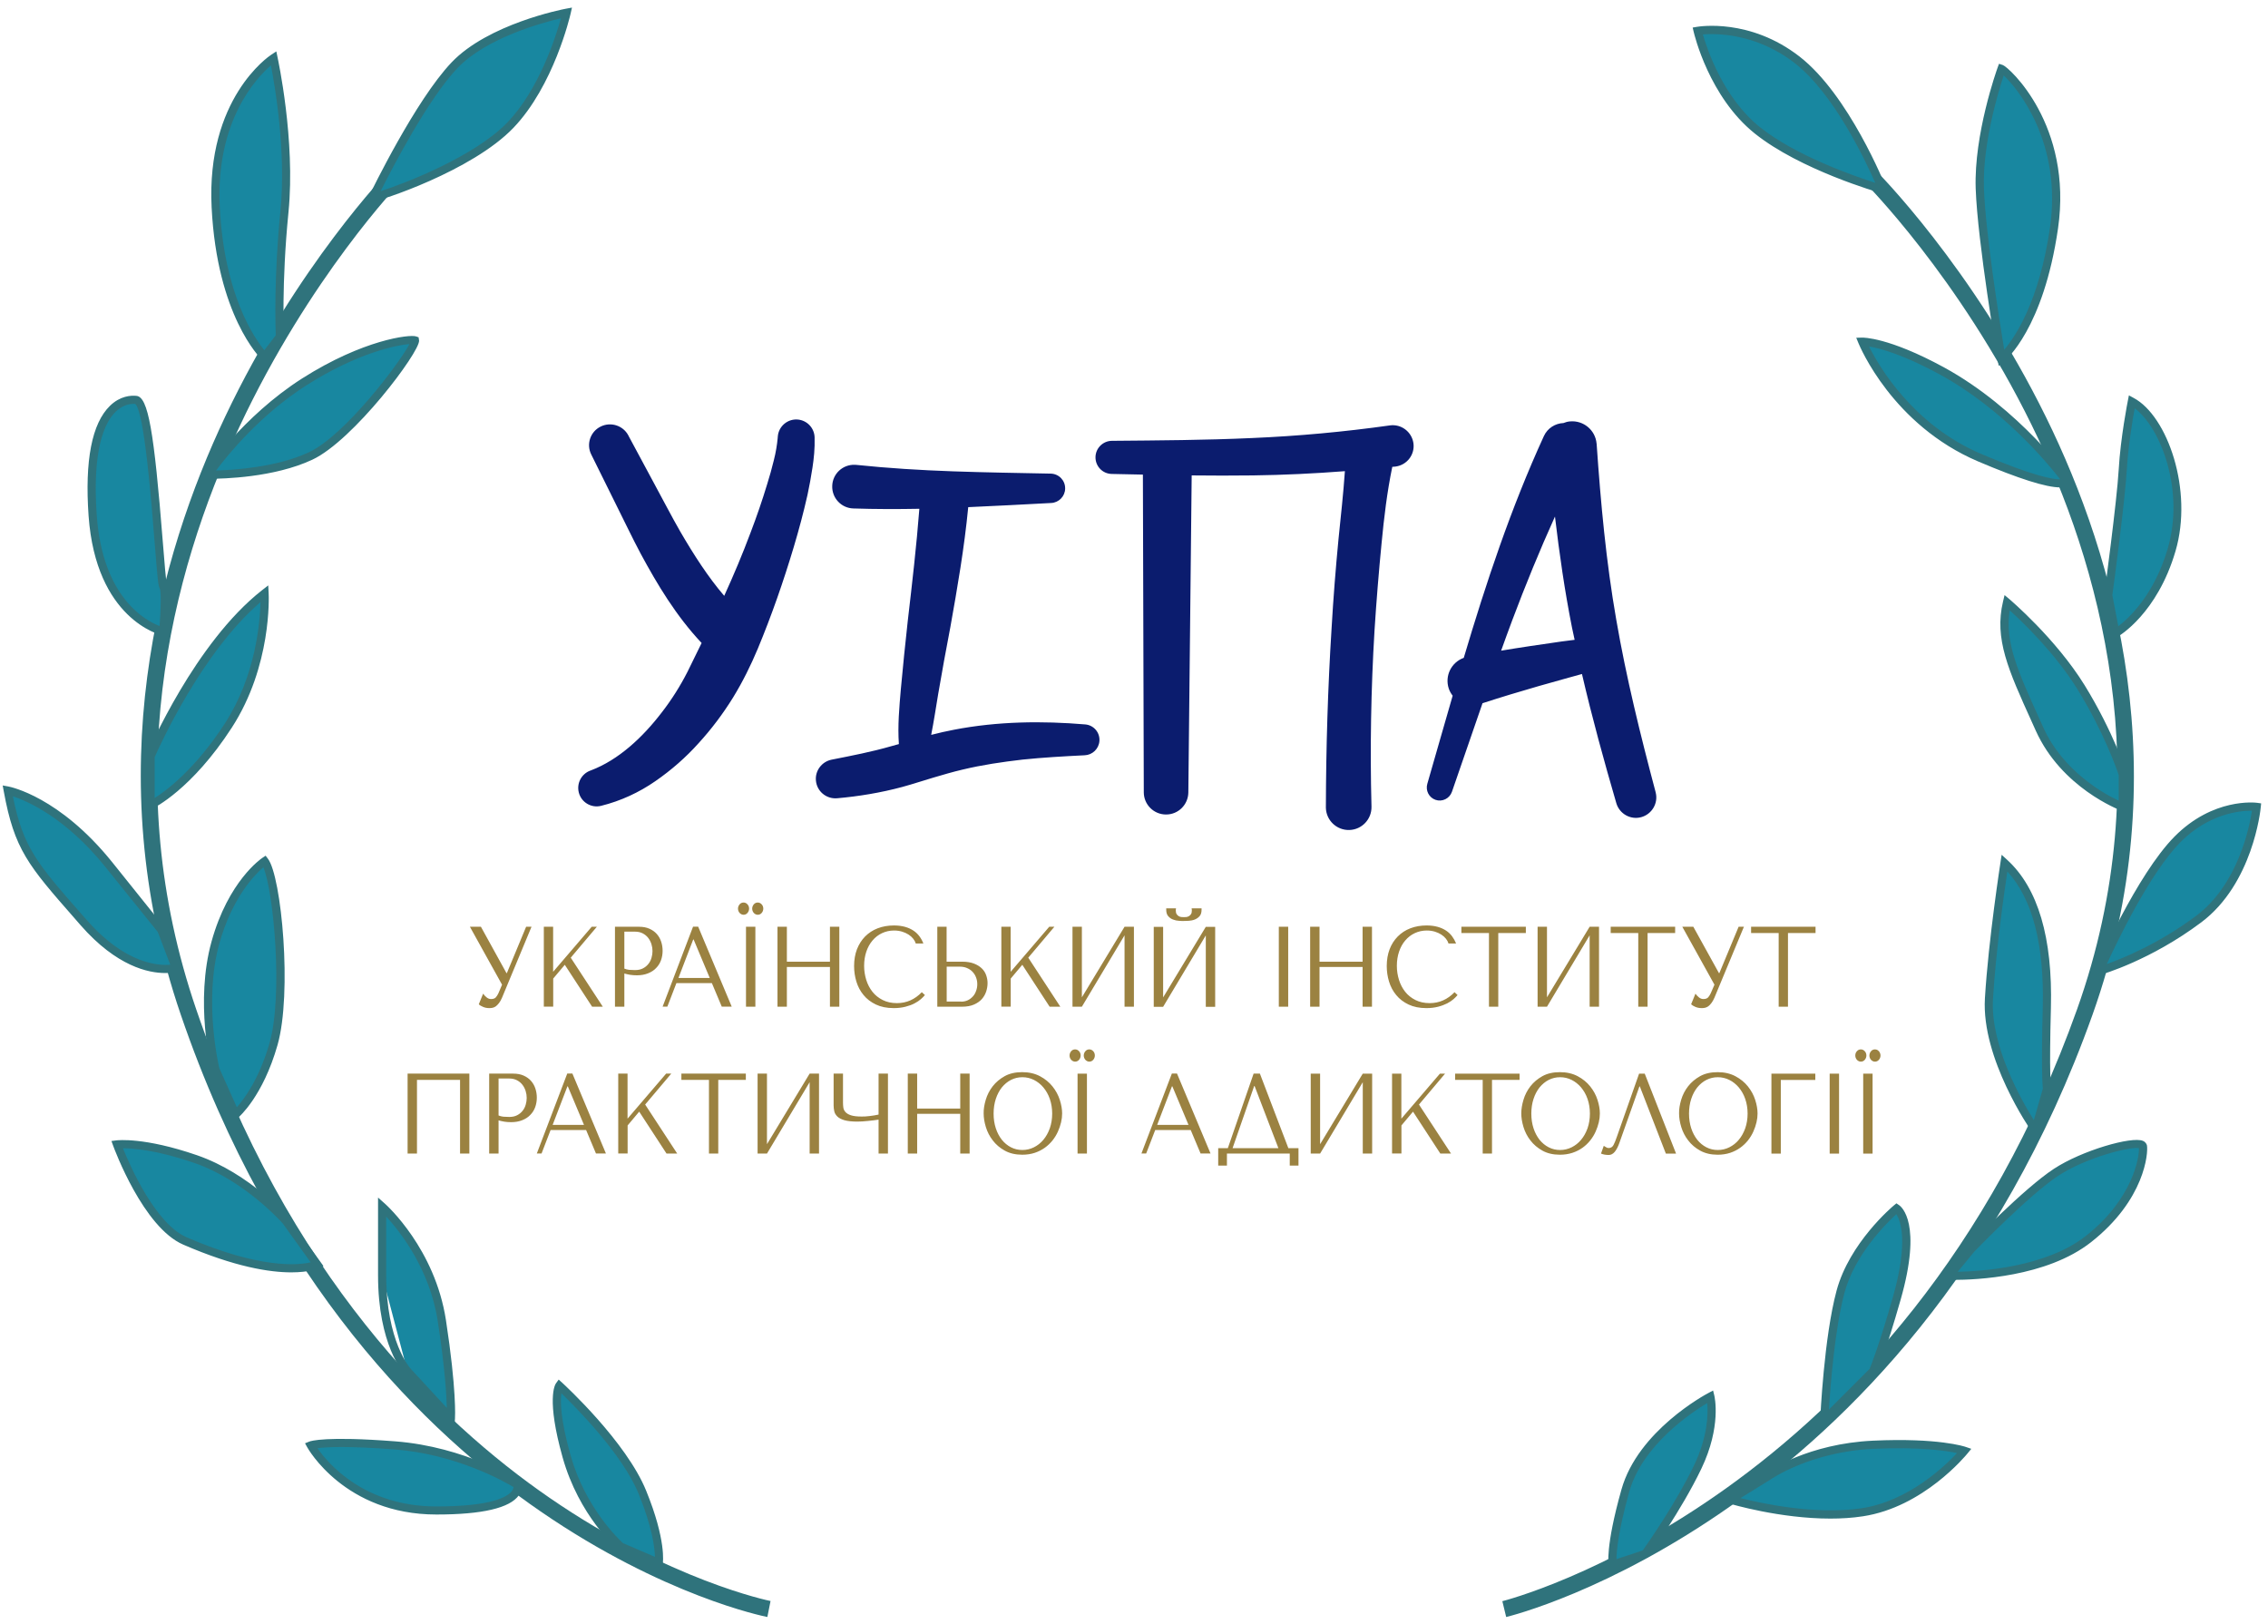
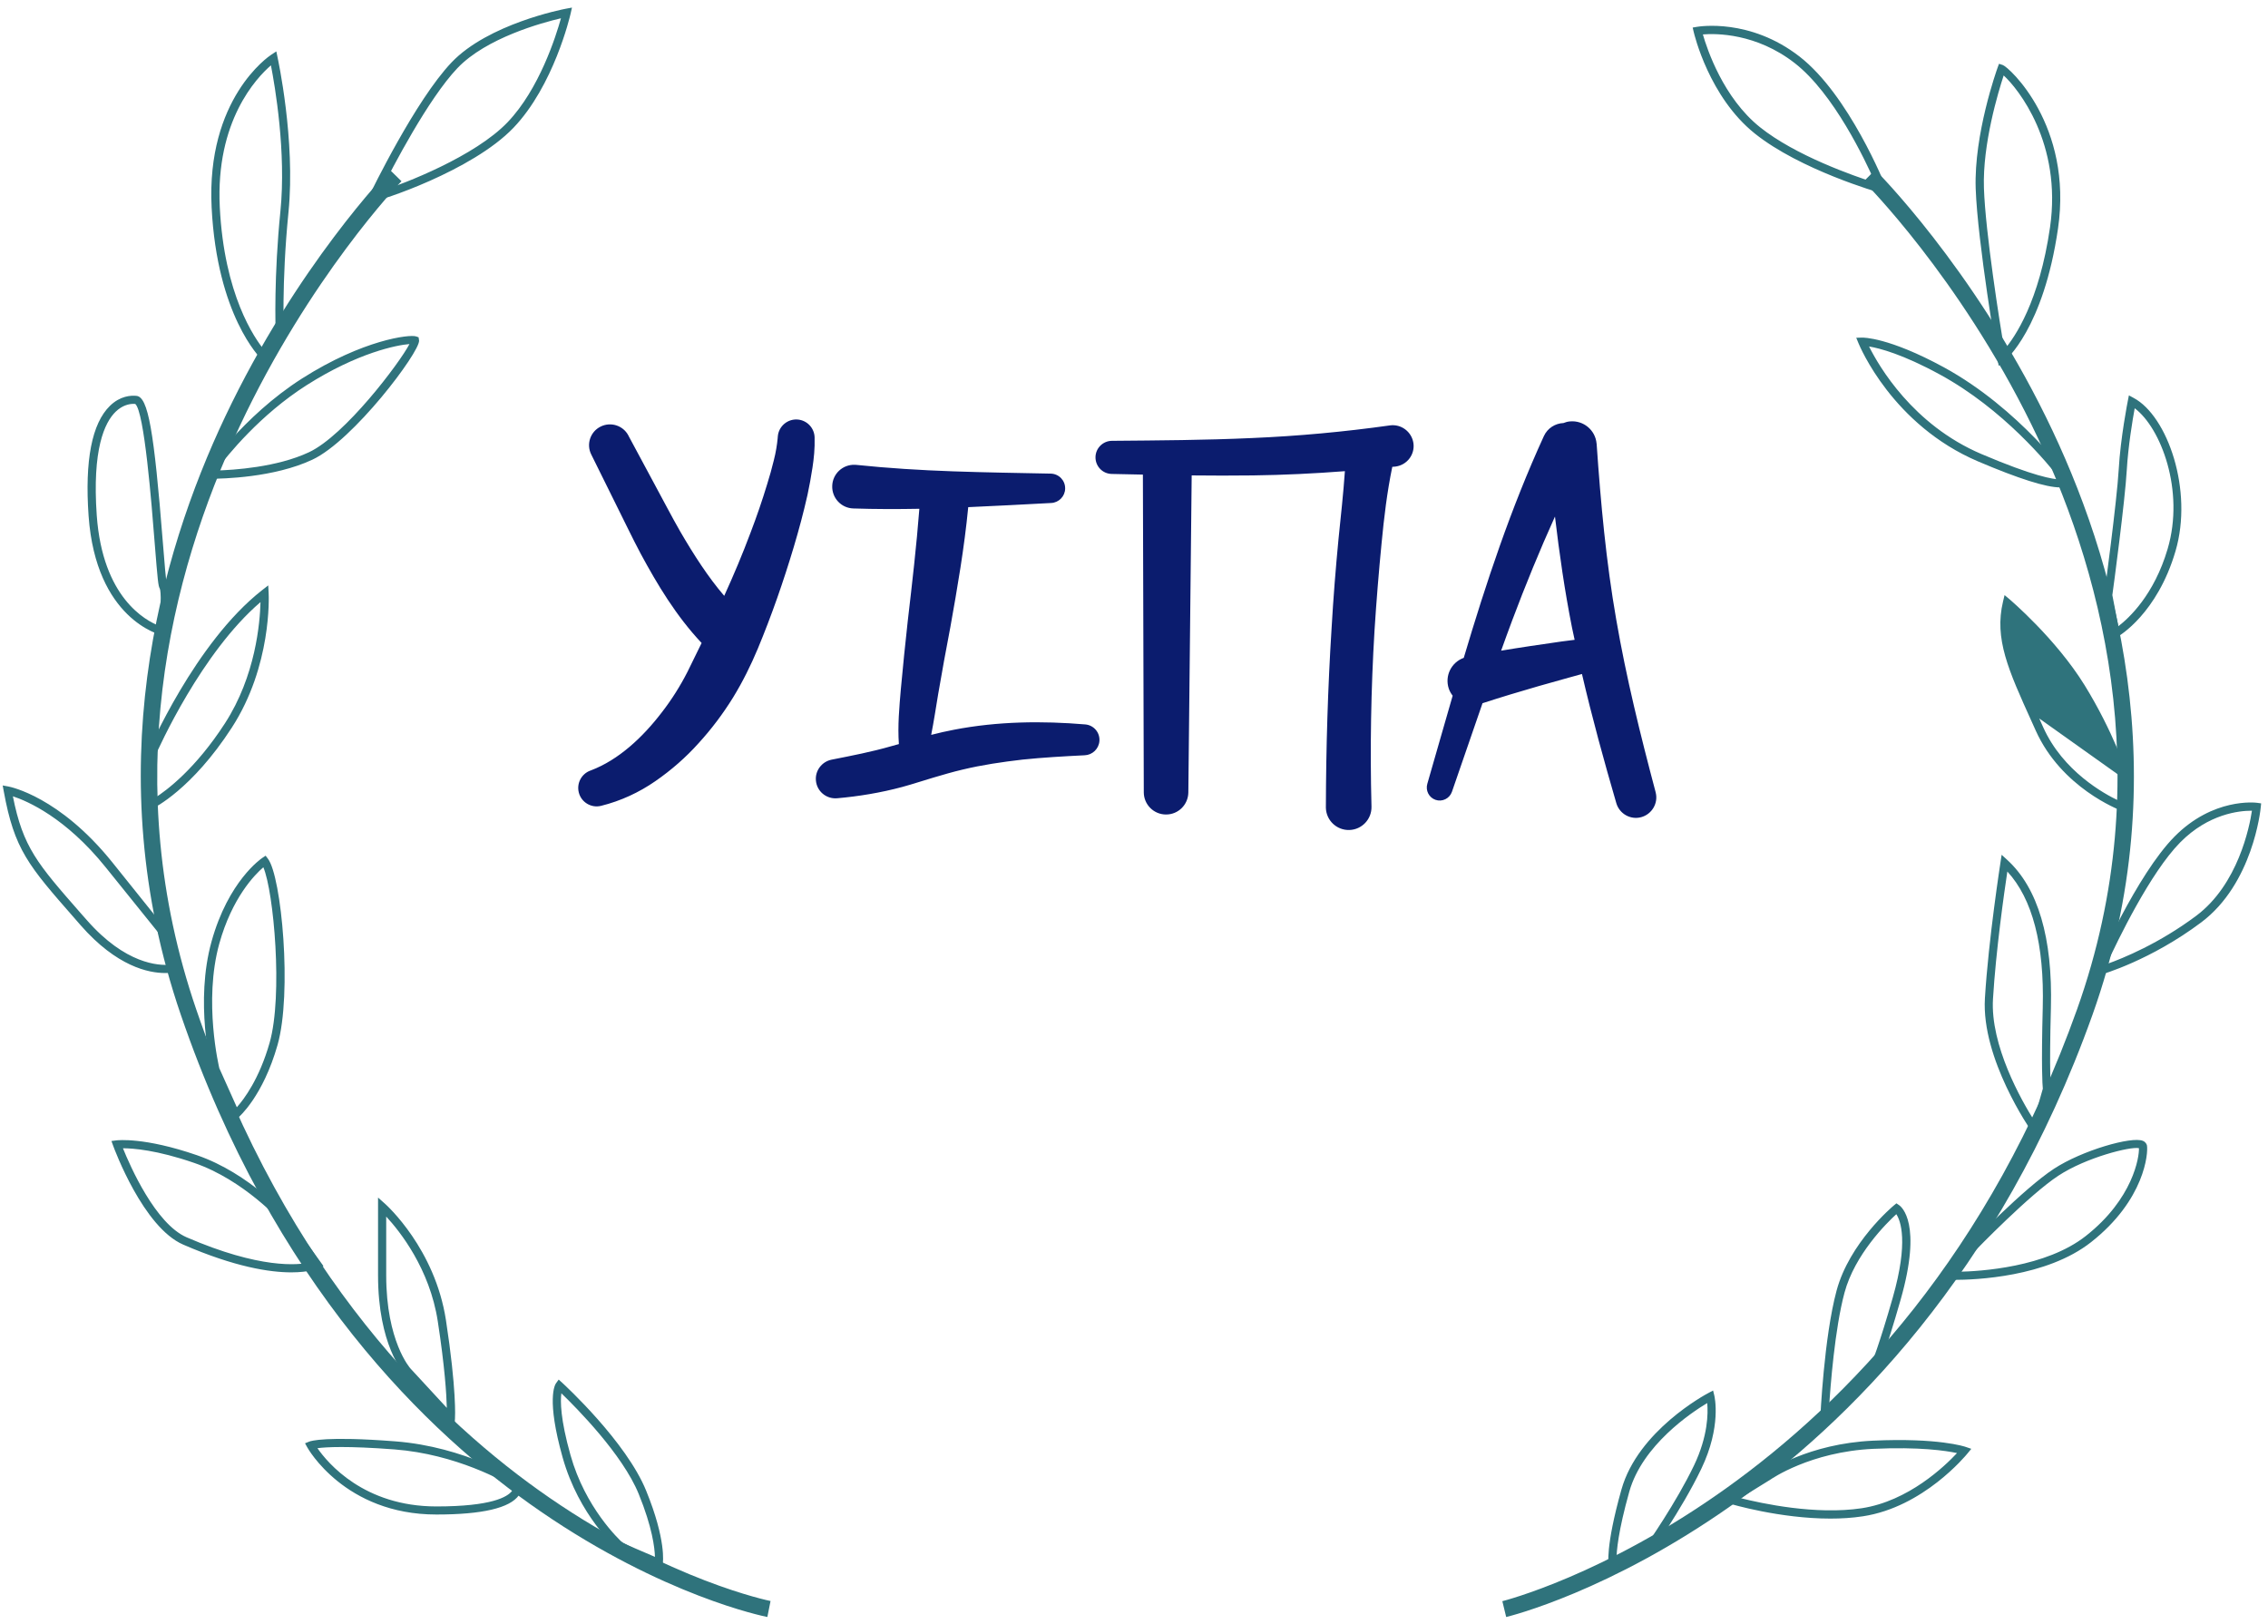
<svg xmlns="http://www.w3.org/2000/svg" enable-background="new 0 0 278 199" height="199" viewBox="0 0 278 199" width="278">
-   <path d="m62.08 119.27h.05l2.36-5.68h.66l-3.62 8.71c-.12.27-.24.49-.37.65s-.25.29-.38.39c-.13.09-.26.15-.4.18s-.27.04-.4.04c-.29 0-.54-.05-.77-.15s-.41-.2-.52-.32l.53-1.3c.11.16.25.31.42.45s.35.21.55.21c.27 0 .46-.07.59-.21.12-.14.22-.3.31-.49l.45-1.06-3.94-7.1h1.35zm4.57-5.68h1.15v5.52l4.73-5.52h.63l-3.2 3.79 3.93 6.01h-1.31l-3.35-5.14-1.42 1.69v3.44h-1.15v-9.79zm9.88 9.8h-1.15v-9.8h2.95c.49 0 .91.08 1.27.24s.66.37.9.64.42.58.54.94.18.74.18 1.13c0 .41-.07.8-.2 1.16s-.33.68-.6.95c-.26.28-.59.49-.99.65s-.85.24-1.36.24c-.3 0-.58-.02-.83-.06s-.49-.1-.71-.16zm0-4.67c.18.08.37.12.59.15.22.02.46.03.72.03.38 0 .7-.07.97-.21s.49-.32.67-.55c.18-.22.3-.47.38-.75.08-.27.12-.55.12-.82 0-.28-.04-.56-.13-.85-.09-.28-.22-.54-.4-.77s-.4-.41-.67-.55-.58-.21-.93-.21h-1.32zm6.38 1.78-1.11 2.88h-.58l3.73-9.8h.63l4.11 9.8h-1.22l-1.21-2.88zm2.11-5.35h-.05l-1.81 4.72h3.84zm5.64-4.31c.13-.15.29-.22.48-.22s.34.07.48.22.2.33.2.53-.07.38-.2.53-.29.22-.48.22c-.18 0-.34-.08-.48-.22-.13-.15-.2-.33-.2-.53s.07-.38.2-.53zm1.93 2.75v9.8h-1.15v-9.8zm-.19-2.75c.13-.15.29-.22.48-.22.18 0 .34.07.48.22s.2.33.2.53-.07.38-.2.53-.29.22-.48.22-.34-.08-.48-.22c-.13-.15-.2-.33-.2-.53s.07-.38.2-.53zm4.05 12.55h-1.15v-9.8h1.15v4.28h5.28v-4.28h1.15v9.8h-1.15v-4.87h-5.28zm16.92-1.43c-.11.14-.27.3-.48.49s-.47.36-.79.53-.68.3-1.11.41-.91.17-1.44.17c-.85 0-1.58-.15-2.19-.44s-1.12-.68-1.51-1.16c-.4-.48-.69-1.03-.88-1.65s-.28-1.26-.28-1.91c0-.76.12-1.44.35-2.05.24-.61.57-1.13 1-1.57.43-.43.94-.77 1.54-1s1.27-.35 2-.35c.5 0 .95.06 1.35.17s.74.27 1.03.46.54.43.74.7.36.56.48.88h-.93c-.06-.2-.16-.39-.31-.58s-.34-.36-.57-.51-.5-.27-.79-.36c-.3-.09-.63-.14-.99-.14-.53 0-1.02.11-1.47.32s-.84.51-1.17.9-.58.84-.76 1.37-.27 1.11-.27 1.74c0 .6.09 1.17.26 1.72s.43 1.04.76 1.46.76.76 1.26 1.01 1.08.38 1.74.38c1.18 0 2.19-.45 3.05-1.34zm1.51-8.37h1.15v4.28h1.93c.55 0 1.03.08 1.42.23s.71.35.96.59.43.52.54.84.17.63.17.95c0 .34-.05.67-.16 1.02-.11.34-.28.65-.52.93s-.57.51-.97.69-.91.27-1.51.27h-3v-9.8zm2.94 9.18c.29 0 .56-.06.8-.17s.44-.27.62-.46.31-.42.4-.68c.1-.26.15-.53.15-.82 0-.31-.05-.59-.16-.86-.1-.27-.25-.49-.44-.69s-.42-.34-.68-.45-.55-.16-.86-.16h-1.61v4.28h1.78zm4.91-9.18h1.15v5.52l4.73-5.52h.63l-3.2 3.79 3.93 6.01h-1.31l-3.35-5.14-1.42 1.69v3.44h-1.15v-9.79zm15.11 0h1.15v9.8h-1.15v-8.75l-5.23 8.75h-1.15v-9.8h1.15v8.65zm9.96.01h1.15v9.8h-1.15v-8.75l-5.23 8.75h-1.15v-9.8h1.15v8.65zm-3.29-.74c-.24-.01-.48-.06-.71-.15-.23-.08-.43-.22-.6-.41s-.25-.45-.25-.8v-.17h1.2c-.01.05-.01.09-.02.13 0 .04-.01.09-.01.13 0 .2.04.35.11.46.08.11.17.2.27.25.1.06.21.09.33.1.11.01.21.01.28.01.08 0 .17 0 .28-.01s.22-.04.32-.1c.11-.06.2-.14.27-.25.08-.11.11-.27.11-.46 0-.05 0-.09-.01-.13 0-.04-.01-.09-.02-.13h1.22v.17c0 .35-.08.61-.25.8s-.37.32-.6.41-.47.13-.72.15c-.25.01-.45.02-.6.02-.15.01-.35 0-.6-.02zm13.39.73v9.8h-1.15v-9.8zm3.84 9.8h-1.15v-9.8h1.15v4.28h5.28v-4.28h1.15v9.8h-1.15v-4.87h-5.28zm16.92-1.43c-.11.14-.27.3-.48.49s-.47.36-.79.53c-.32.16-.68.3-1.11.41-.42.11-.91.17-1.44.17-.85 0-1.58-.15-2.19-.44s-1.12-.68-1.51-1.16c-.4-.48-.69-1.03-.88-1.65s-.28-1.26-.28-1.91c0-.76.12-1.44.35-2.05s.57-1.13 1-1.57c.43-.43.94-.77 1.54-1s1.27-.35 2-.35c.5 0 .95.06 1.35.17s.74.27 1.03.46.54.43.74.7.36.56.49.88h-.93c-.06-.2-.16-.39-.31-.58s-.34-.36-.57-.51-.5-.27-.79-.36c-.3-.09-.63-.14-.99-.14-.53 0-1.02.11-1.47.32s-.84.51-1.17.9c-.33.38-.58.84-.76 1.37s-.27 1.11-.27 1.74c0 .6.09 1.17.26 1.72s.43 1.04.76 1.46.76.76 1.26 1.01 1.08.38 1.74.38c1.18 0 2.19-.45 3.05-1.34zm3.85 1.43v-9.03h-3.38v-.77h7.9v.77h-3.38v9.03zm12.34-9.8h1.15v9.8h-1.15v-8.75l-5.23 8.75h-1.15v-9.8h1.15v8.65zm5.96 9.8v-9.03h-3.38v-.77h7.9v.77h-3.38v9.03zm9.89-4.12h.05l2.36-5.68h.65l-3.62 8.71c-.12.27-.24.49-.37.65-.12.16-.25.29-.38.39-.13.09-.27.15-.4.18s-.27.04-.4.04c-.29 0-.54-.05-.78-.15-.23-.1-.4-.2-.52-.32l.53-1.3c.11.16.25.31.42.45s.35.21.55.21c.27 0 .46-.07.59-.21.12-.14.22-.3.31-.49l.46-1.06-3.94-7.1h1.35zm7.32 4.12v-9.03h-3.38v-.77h7.9v.77h-3.38v9.03zm-160.48 18h-1.15v-9.03h-5.28v9.03h-1.15v-9.8h7.57v9.8zm3.57 0h-1.15v-9.8h2.95c.49 0 .91.08 1.27.24s.66.37.9.64.42.58.54.94.18.74.18 1.13c0 .41-.07.8-.2 1.16s-.33.68-.6.95c-.26.28-.59.49-.99.65s-.85.24-1.36.24c-.3 0-.58-.02-.83-.06s-.49-.1-.71-.16v4.07zm0-4.67c.18.08.37.12.59.15.22.02.46.03.72.03.38 0 .7-.07.97-.21s.49-.32.67-.55c.18-.22.3-.47.38-.75.08-.27.12-.55.12-.82 0-.28-.04-.56-.13-.85-.09-.28-.22-.54-.4-.77s-.4-.41-.67-.55-.58-.21-.93-.21h-1.32zm6.38 1.78-1.11 2.88h-.58l3.73-9.8h.63l4.11 9.8h-1.22l-1.21-2.88zm2.11-5.35h-.05l-1.81 4.72h3.84zm6.17-1.56h1.15v5.52l4.73-5.52h.63l-3.2 3.79 3.93 6.01h-1.31l-3.35-5.14-1.42 1.69v3.44h-1.15v-9.79zm11.13 9.8v-9.03h-3.38v-.77h7.9v.77h-3.38v9.03zm12.34-9.8h1.15v9.8h-1.15v-8.75l-5.23 8.75h-1.15v-9.8h1.15v8.65zm8.45 0h1.15v9.8h-1.15v-4.16c-.38.06-.81.11-1.29.16s-.92.08-1.31.08c-.67 0-1.2-.06-1.59-.17-.39-.12-.68-.27-.87-.46s-.32-.4-.37-.64c-.05-.23-.08-.47-.08-.7v-3.91h1.15v3.53c0 .21.01.42.04.63s.12.39.26.55.37.3.68.4.74.15 1.3.15c.13 0 .27 0 .45-.01.17-.01.35-.03.54-.05s.38-.05.57-.08.36-.06.52-.1zm4.73 9.8h-1.15v-9.8h1.15v4.28h5.28v-4.28h1.15v9.8h-1.15v-4.87h-5.28zm8.41-6.6c.18-.6.46-1.15.85-1.65s.88-.91 1.47-1.24c.6-.33 1.31-.49 2.14-.49.84 0 1.57.17 2.19.5s1.13.75 1.53 1.25.7 1.05.89 1.64.29 1.15.29 1.67c0 .35-.04.71-.13 1.09s-.22.76-.39 1.14-.39.74-.66 1.08-.59.64-.95.9c-.37.26-.78.47-1.23.62-.46.15-.97.23-1.53.23-.83 0-1.55-.17-2.14-.5-.6-.33-1.09-.75-1.47-1.25-.39-.5-.67-1.05-.85-1.64s-.27-1.15-.27-1.67c-.01-.52.08-1.08.26-1.68zm1.23 3.5c.18.55.43 1.01.74 1.41.32.39.69.7 1.12.92s.89.33 1.4.33c.5 0 .96-.11 1.41-.33.44-.22.83-.52 1.16-.92.33-.39.59-.86.79-1.41.19-.55.29-1.15.29-1.8s-.1-1.25-.29-1.8-.46-1.01-.79-1.41c-.33-.39-.72-.7-1.16-.92s-.91-.33-1.41-.33-.97.11-1.4.33-.8.53-1.12.92c-.31.39-.56.86-.74 1.41s-.27 1.15-.27 1.8.09 1.25.27 1.8zm9.24-9.45c.13-.15.29-.22.48-.22s.34.07.48.22.2.33.2.53-.07.38-.2.53-.29.22-.48.22c-.18 0-.34-.08-.48-.22-.13-.15-.2-.33-.2-.53s.07-.38.2-.53zm1.93 2.75v9.8h-1.15v-9.8zm-.19-2.75c.13-.15.29-.22.48-.22.18 0 .34.07.48.22s.2.33.2.53-.07.38-.2.53-.29.22-.48.22-.34-.08-.48-.22c-.13-.15-.2-.33-.2-.53s.07-.38.2-.53zm8.56 9.66-1.11 2.88h-.58l3.73-9.8h.63l4.11 9.8h-1.22l-1.21-2.88zm2.1-5.35h-.05l-1.81 4.72h3.84zm14.22 7.58h1.24v2.13h-1.07v-1.47h-7.7v1.47h-1.07v-2.13h1.18l3.16-9.14h.77zm-4.14-7.62h-.05l-2.65 7.62h5.62zm13.26-1.52h1.15v9.8h-1.15v-8.75l-5.23 8.75h-1.15v-9.8h1.15v8.65zm3.58 0h1.15v5.52l4.73-5.52h.63l-3.2 3.79 3.93 6.01h-1.31l-3.35-5.14-1.42 1.69v3.44h-1.15v-9.79zm11.12 9.8v-9.03h-3.38v-.77h7.9v.77h-3.38v9.03zm5-6.6c.18-.6.46-1.15.85-1.65s.88-.91 1.47-1.24c.6-.33 1.31-.49 2.14-.49.84 0 1.57.17 2.19.5s1.13.75 1.53 1.25.7 1.05.89 1.64.29 1.15.29 1.67c0 .35-.04.71-.13 1.09s-.22.76-.39 1.14-.39.74-.66 1.08-.59.64-.95.9c-.37.26-.78.47-1.24.62s-.97.23-1.53.23c-.83 0-1.55-.17-2.14-.5s-1.09-.75-1.47-1.25c-.39-.5-.67-1.05-.85-1.64s-.27-1.15-.27-1.67.09-1.08.27-1.68zm1.23 3.5c.18.55.43 1.01.74 1.41.32.39.69.7 1.12.92s.89.33 1.4.33c.5 0 .96-.11 1.41-.33.44-.22.83-.52 1.16-.92.33-.39.59-.86.79-1.41.19-.55.29-1.15.29-1.8s-.1-1.25-.29-1.8-.46-1.01-.79-1.41c-.33-.39-.72-.7-1.16-.92s-.91-.33-1.41-.33-.97.11-1.4.33-.8.53-1.12.92c-.31.39-.56.86-.74 1.41s-.27 1.15-.27 1.8.09 1.25.27 1.8zm17.47 3.1h-1.25l-3.19-8.23h-.05l-2.46 6.93c-.17.48-.36.84-.57 1.09s-.46.38-.72.38c-.17 0-.33-.01-.5-.04-.16-.03-.32-.07-.46-.13l.34-.95c.08.05.18.1.28.17s.21.1.31.1c.28 0 .48-.13.61-.38s.27-.59.41-1.01l2.72-7.73h.69zm.63-6.6c.18-.6.46-1.15.85-1.65s.88-.91 1.47-1.24c.6-.33 1.31-.49 2.14-.49.84 0 1.57.17 2.19.5s1.13.75 1.53 1.25.7 1.05.89 1.64.29 1.15.29 1.67c0 .35-.04.71-.13 1.09s-.22.76-.39 1.14-.39.74-.66 1.08-.59.64-.95.9c-.37.26-.78.47-1.23.62-.46.15-.97.23-1.53.23-.83 0-1.54-.17-2.14-.5s-1.09-.75-1.47-1.25c-.39-.5-.67-1.05-.85-1.64s-.27-1.15-.27-1.67c-.01-.52.08-1.08.26-1.68zm1.23 3.5c.18.55.43 1.01.74 1.41.32.39.69.7 1.12.92s.89.33 1.4.33c.5 0 .96-.11 1.41-.33.44-.22.83-.52 1.16-.92.33-.39.59-.86.79-1.41.19-.55.29-1.15.29-1.8s-.1-1.25-.29-1.8-.46-1.01-.79-1.41c-.33-.39-.72-.7-1.16-.92s-.91-.33-1.41-.33-.97.11-1.4.33-.8.53-1.12.92c-.31.39-.56.86-.74 1.41s-.27 1.15-.27 1.8.09 1.25.27 1.8zm15.21-6.7v.77h-4.23v9.03h-1.15v-9.8zm2.91 0v9.8h-1.15v-9.8zm2.19-2.75c.13-.15.29-.22.48-.22.18 0 .34.07.48.22s.2.33.2.53-.07.38-.2.53-.29.22-.48.22-.34-.08-.48-.22c-.13-.15-.2-.33-.2-.53s.06-.38.2-.53zm1.92 2.75v9.8h-1.15v-9.8zm-.19-2.75c.13-.15.29-.22.48-.22s.34.07.48.22c.13.15.2.33.2.53s-.07.38-.2.53-.29.22-.48.22-.34-.08-.48-.22c-.13-.15-.2-.33-.2-.53s.07-.38.2-.53z" fill="#9b8241" />
  <path d="m67.39 183.6c14.73 10.13 26.94 12.61 27.06 12.63l-.39 1.96c-.51-.1-12.74-2.59-27.81-12.95-13.88-9.54-32.79-27.85-44.1-60.9-10.14-29.64-2.63-56.22 5.46-73.29 8.75-18.47 20.06-30.12 20.17-30.24l1.43 1.4c-.44.47-44.15 45.99-25.16 101.5 11.13 32.53 29.71 50.52 43.34 59.89zm183.41-132.45c-9.09-18.5-20.83-30.22-20.95-30.33l-1.41 1.42c.12.11 11.66 11.64 20.59 29.85 8.22 16.75 15.85 42.77 5.57 71.61-21.43 60.07-69.96 72.43-70.45 72.55l.47 1.94c.51-.12 12.68-3.13 27.72-13.75 13.85-9.78 32.76-28.15 44.15-60.07 10.52-29.52 2.72-56.11-5.69-73.22z" fill="#2f737c" />
-   <path d="m62.58 15.32c-4.88 5.1-16.19 8.87-16.86 8.87 0 0 5.55-11.53 9.99-16.18s13.75-6.43 13.75-6.43-2 8.64-6.88 13.74zm-30.15 28.38 1.88-2.44s-.33-6.43.56-15.3-1.33-18.84-1.33-18.84-7.76 5.1-7.09 18.29 5.98 18.29 5.98 18.29zm-12.42 33.69s.44-4.88 0-5.54c-.44-.67-1.29-22.63-3.33-22.83-2.22-.22-6.21 1.77-5.32 14.19s8.65 14.18 8.65 14.18zm18.07-21.5c5.21-2.44 13.41-13.97 12.75-14.19s-6.21.44-13.52 5.1c-7.32 4.65-11.81 11.38-11.81 11.38s7.37.15 12.58-2.29zm-5.65 16.85c-8.2 6.43-13.97 19.95-13.97 19.95v5.99s4.66-2.22 9.53-9.75 4.44-16.19 4.44-16.19zm-10.87 45.89-1.77-4.66s0 0-6.43-7.98-12.41-9.09-12.41-9.09c1.33 7.32 3.1 9.09 9.31 16.18 6.21 7.1 11.3 5.55 11.3 5.55zm7.32 17.96s2.88-2.44 4.66-8.65c1.77-6.21.44-20.4-1.1-22.39 0 0-4 2.66-6.04 9.98s0 15.52 0 15.52zm6.2 13.08s-4.66-5.39-11.09-7.6c-6.43-2.22-9.63-1.79-9.63-1.79s3.56 9.77 8.32 11.83c11.71 5.07 16.22 2.88 16.22 2.88zm11.76-1.78v8.42s3.1 11.75 3.1 11.75l5.32 5.76s.22-3.33-1.11-11.97-7.31-13.96-7.31-13.96zm1.55 29.27c-8.65-.67-10.29 0-10.29 0s4.3 7.98 15.39 7.98 9.93-3.16 9.93-3.16-6.38-4.16-15.03-4.82zm20.17-7.32s-1.11 1.55.89 8.65c2 7.09 6.65 11.08 6.65 11.08l4.66 2s.44-2.66-2-8.65-10.2-13.08-10.2-13.08zm146.85-153.86c5.54 4.43 15.33 7.22 15.33 7.22s-4.46-11.21-10.45-15.87-12.19-3.55-12.19-3.55 1.77 7.77 7.31 12.2zm29.93 27.94s4.66-3.77 6.43-15.96-5.76-19.29-6.43-19.51c0 0-2.88 7.98-2.66 14.63s2.66 20.84 2.66 20.84zm-17.07-2.04s3.97 9.79 14.4 14.23 10.65 2.88 10.65 2.88-5.99-8.44-15.3-13.52c-6.74-3.69-9.75-3.59-9.75-3.59zm37.91 25.54c2.22-7.54-1.11-16.18-4.88-18.19 0 0-.89 4.45-1.11 8.36s-1.77 15.38-1.77 15.38l.89 4.66c0-.02 4.65-2.68 6.87-10.21zm-20.17 6.42c-1.11 4.66.89 8.65 3.99 15.52s10.2 9.53 10.2 9.53v-3.99s-1.55-4.88-5.1-10.64-9.09-10.42-9.09-10.42zm20.88 29.05c-4.61 4.66-9.58 16.11-9.58 16.11s5.99-1.7 12.19-6.35c6.21-4.66 7.09-13.75 7.09-13.75s-5.09-.67-9.7 3.99zm-21.19 2.88s-1.46 9.31-1.91 16.63c-.44 7.32 5.69 16.09 5.69 16.09l1.42-5s-.24-1.55-.02-9.98-1.55-14.42-5.18-17.74zm6.34 37.91c-3.72 2.44-10.42 9.4-10.42 9.4l-2.71 3.29s10.86.38 17.07-4.49c6.21-4.88 6.87-10.42 6.67-11.39s-6.89.75-10.61 3.19zm-26.43 14.63c-1.55 5.76-2 15.74-2 15.74l5.99-5.99s1.07-2.51 2.88-8.87c2.66-9.31 0-11.08 0-11.08s-5.32 4.44-6.87 10.2zm3.99 18.77c-7.98.37-12.86 3.84-12.86 3.84l-4.66 2.88s8.87 2.66 16.18 1.55 12.53-7.54 12.53-7.54-3.21-1.1-11.19-.73zm-30.37 5.62c-2 7.09-1.55 9.09-1.55 9.09l3.99-1.33s3.99-5.54 6.43-10.64 1.55-8.65 1.55-8.65-8.42 4.43-10.42 11.53z" fill="#1887a0" />
-   <path d="m62.94 15.66c4.92-5.14 6.92-13.62 7-13.98l.17-.75-.75.14c-.39.07-9.52 1.86-14.01 6.58-4.44 4.66-9.85 15.84-10.08 16.31l-.35.72h.8c.7.01 12.14-3.71 17.22-9.02zm-6.87-7.31c3.53-3.71 10.38-5.57 12.69-6.11-.62 2.22-2.66 8.68-6.54 12.74-4.01 4.19-12.63 7.52-15.56 8.45 1.43-2.87 5.83-11.32 9.41-15.08zm-23.99 35.71.4.39 2.33-3.03-.01-.18c0-.06-.31-6.5.56-15.22.88-8.85-1.32-18.9-1.34-19l-.15-.72-.61.4c-.33.21-7.99 5.41-7.32 18.73.67 13.24 5.92 18.41 6.14 18.63zm1.13-36.05c.49 2.52 1.89 10.64 1.16 17.9-.8 7.97-.61 14.06-.57 15.19l-1.4 1.82c-1.2-1.46-4.92-6.78-5.46-17.53-.53-10.56 4.5-15.85 6.27-17.38zm-13.31 69.87.56.13.05-.57c.17-1.89.39-5.16-.05-5.8-.11-.33-.3-2.69-.5-5.18-1.09-13.78-1.81-17.8-3.23-17.94-.68-.07-2 0-3.25 1.22-2.22 2.16-3.1 6.7-2.62 13.5.91 12.64 8.71 14.56 9.04 14.64zm-5.72-27.42c.82-.79 1.65-.96 2.19-.96.08 0 .15 0 .21.01 1.11.93 2 12.2 2.38 17.03.37 4.63.44 5.31.62 5.58.19.38.14 2.57-.02 4.61-1.75-.67-6.98-3.49-7.7-13.56-.57-8.09.95-11.38 2.32-12.71zm11.61 8.22c1.46 0 7.79-.13 12.5-2.34 5.01-2.34 13.16-13.16 13.08-14.6l-.06-.4-.32-.11c-.79-.26-6.48.4-13.95 5.15-7.32 4.66-11.91 11.46-11.96 11.53l-.51.76.91.02c.04-.01.14-.01.31-.01zm11.78-11.46c6.32-4.02 11.1-4.93 12.62-5.05-1.2 2.31-7.91 11.2-12.32 13.26-3.94 1.85-9.24 2.18-11.39 2.24 1.42-1.9 5.41-6.83 11.09-10.45zm-4.64 25.49-.05-.96-.76.59c-8.21 6.44-13.88 19.6-14.12 20.15l-.04 6.97.71-.34c.2-.09 4.84-2.36 9.74-9.93 4.91-7.58 4.54-16.12 4.52-16.48zm-13.97 25.1v-5.01c.51-1.16 5.73-12.8 12.97-19-.06 2.49-.59 9.04-4.36 14.86-3.62 5.59-7.14 8.22-8.61 9.15zm2.75 21.3.51-.16-1.96-5.16-6.51-8.12c-6.47-8.03-12.46-9.22-12.71-9.27l-.71-.13.13.71c1.3 7.15 3.01 9.1 8.68 15.57l.74.85c4.43 5.06 8.33 5.86 10.35 5.86.89.02 1.41-.13 1.48-.15zm-11.08-6.35-.75-.85c-5.31-6.06-7.06-8.06-8.3-14.31 1.76.58 6.46 2.59 11.38 8.71l6.38 7.92 1.53 4.01c-1.42.13-5.49-.06-10.24-5.48zm18.07 24.64.51-.43c.12-.1 3.02-2.61 4.81-8.89 1.81-6.35.49-20.67-1.18-22.83l-.28-.37-.39.26c-.17.11-4.18 2.85-6.24 10.26-2.05 7.36-.09 15.43.03 15.86zm-1.82-21.74c1.57-5.63 4.34-8.45 5.4-9.36 1.27 2.97 2.42 15.7.77 21.5-1.27 4.46-3.15 6.94-4.02 7.91l-2.15-4.79c-.01-.08-1.97-8.15-0-15.26zm12.77 39.52-4.17-5.8-.03-.04c-.19-.22-4.82-5.51-11.31-7.75-6.47-2.23-9.73-1.83-9.86-1.82l-.62.08.21.58c.15.41 3.69 10 8.59 12.12 6.34 2.75 10.61 3.4 13.25 3.4 2.26 0 3.3-.48 3.39-.52zm-16.78-3.53c-3.82-1.66-6.92-8.73-7.8-10.91 1.22 0 4.15.21 8.75 1.8 6.05 2.09 10.58 7.12 10.86 7.44l3.4 4.74c-1.54.36-6.22.82-15.21-3.07zm24.3-4.13-.83-.74v9.54c0 8.52 3.11 11.95 3.24 12.09l6.11 6.62.08-1.16c.01-.14.21-3.48-1.11-12.08-1.35-8.73-7.24-14.05-7.49-14.27zm7.6 25.04-4.46-4.83c-.03-.03-2.97-3.32-2.97-11.41v-7.21c1.67 1.8 5.33 6.4 6.32 12.83.86 5.6 1.07 8.97 1.11 10.62zm9.06 9.09-.14-.09c-.26-.17-6.58-4.23-15.26-4.9-8.52-.66-10.34-.04-10.52.03l-.52.21.27.49c.04.08 4.58 8.24 15.83 8.24 5.61 0 9.01-.79 10.11-2.36.53-.75.31-1.4.29-1.47zm-1.08 1.1c-.54.71-2.45 1.89-9.26 1.89-8.89 0-13.33-5.34-14.58-7.14 1.05-.14 3.64-.29 9.44.15 7.58.58 13.47 3.94 14.6 4.62-.01.11-.06.28-.2.48zm6.15-13.28-.42-.38-.33.46c-.13.18-1.19 1.95.81 9.07 2.01 7.16 6.61 11.16 6.81 11.33l5.37 2.33.1-.63c.02-.11.44-2.87-2.03-8.92-2.44-6.02-9.99-12.97-10.31-13.26zm7.47 19.67c-.52-.47-4.63-4.35-6.44-10.79-1.25-4.43-1.25-6.63-1.12-7.58 1.84 1.78 7.5 7.48 9.48 12.34 1.67 4.1 1.96 6.61 1.99 7.71zm138.73-172.77c5.56 4.45 15.1 7.2 15.5 7.31l.98.28-.38-.94c-.18-.46-4.58-11.39-10.61-16.08-6.09-4.74-12.33-3.69-12.59-3.65l-.52.09.12.51c.08.33 1.89 7.99 7.5 12.48zm4.88-8.64c4.79 3.72 8.64 11.87 9.88 14.68-2.63-.84-9.77-3.33-14.13-6.82-4.5-3.6-6.48-9.56-7-11.37 1.61-.13 6.53-.16 11.25 3.51zm24.87 36.27.14.84.66-.54c.2-.16 4.83-4.03 6.61-16.28 1.84-12.67-6.02-19.81-6.77-20.05l-.46-.15-.17.46c-.12.33-2.91 8.15-2.69 14.82.23 6.6 2.65 20.76 2.68 20.9zm.75-34.75c1.75 1.59 7.18 8.3 5.68 18.63-1.32 9.1-4.29 13.44-5.61 14.98-.55-3.32-2.3-14.26-2.49-19.8-.18-5.41 1.76-11.8 2.42-13.81zm-17.35 32.13-.72.02.27.66c.17.41 4.17 10.03 14.67 14.5 4.98 2.12 8.34 3.18 10.04 3.18.4 0 .71-.06.93-.18.3-.17.37-.41.38-.51l.03-.2-.12-.16c-.06-.08-6.16-8.59-15.46-13.67-6.8-3.7-9.9-3.64-10.02-3.64zm9.54 4.53c7.77 4.24 13.26 10.94 14.74 12.85-.85 0-3.25-.38-9.66-3.11-8.42-3.58-12.59-10.81-13.77-13.18 1.28.21 4.11.94 8.69 3.44zm21.77 32.14c.2-.11 4.86-2.85 7.1-10.49 2.2-7.47-.98-16.57-5.12-18.78l-.59-.32-.13.66c-.01.04-.9 4.53-1.12 8.43-.22 3.85-1.75 15.22-1.77 15.34l-.01.08 1.03 5.42zm1.13-20.44c.17-2.91.71-6.16.97-7.57 3.2 2.39 6.15 10.08 4.04 17.23-1.66 5.65-4.75 8.5-6.05 9.49l-.73-3.82c.15-1.03 1.56-11.62 1.77-15.33zm-14.36 15.85-.62-.52-.19.79c-1.09 4.56.65 8.39 3.52 14.73l.5 1.11c3.15 6.98 10.18 9.68 10.48 9.79l.68.25v-4.71l-.02-.15c-.02-.05-1.61-5-5.15-10.75-3.56-5.76-9.15-10.49-9.2-10.54zm13.37 21.53v3.15c-1.81-.85-6.82-3.61-9.24-8.97l-.5-1.11c-2.6-5.74-4.24-9.35-3.62-13.25 1.55 1.4 5.58 5.25 8.34 9.73 3.23 5.25 4.81 9.82 5.02 10.45zm16.97 3.41c-.22-.03-5.4-.64-10.13 4.14-4.62 4.67-9.48 15.79-9.68 16.26l-.42.97 1.02-.29c.25-.07 6.15-1.77 12.36-6.43 6.31-4.73 7.26-13.72 7.29-14.1l.05-.48zm-7.46 13.84c-4.54 3.4-8.99 5.22-10.97 5.92 1.34-2.91 5.33-11.2 9.01-14.92 3.47-3.51 7.26-3.87 8.69-3.87h.09c-.29 1.96-1.7 9.03-6.82 12.87zm-23.17-6.84-.69-.63-.14.92c-.01.09-1.47 9.42-1.91 16.67-.45 7.4 5.53 16.04 5.78 16.4l.6.86 1.71-6.01.03-.11-.02-.11c-.01-.07-.23-1.7-.01-9.89.22-8.55-1.58-14.65-5.35-18.1zm3.26 31.89c-1.51-2.4-5.36-9.15-5.01-14.86.35-5.84 1.37-13.03 1.76-15.61 3.08 3.35 4.54 8.95 4.34 16.67-.19 7.28-.04 9.46.01 9.95zm13.36 2.54c-1.38-.57-7.45 1.17-10.89 3.42-3.73 2.44-10.23 9.19-10.51 9.47l-3.37 4.1 1.01.04c.06 0 .29.01.67.01 2.5 0 11.27-.32 16.73-4.61 6.61-5.19 7.04-10.96 6.86-11.88-.04-.13-.14-.4-.5-.55zm-6.99 11.66c-4.88 3.84-12.87 4.34-15.7 4.39l2.02-2.46c.34-.35 6.77-6.99 10.32-9.32 3.41-2.24 8.84-3.6 9.87-3.37.05 1.07-.71 6.2-6.51 10.76zm-22.91-3.79-.31-.21-.29.24c-.22.18-5.46 4.6-7.04 10.45-1.55 5.75-1.99 15.44-2.01 15.85l-.06 1.29 6.9-6.9.11-.16c.04-.1 1.1-2.61 2.9-8.93 2.69-9.39.11-11.43-.2-11.63zm-.76 11.36c-1.6 5.61-2.63 8.23-2.83 8.72l-4.99 4.99c.18-2.88.72-9.91 1.91-14.33 1.26-4.68 5.14-8.51 6.35-9.62.52.79 1.52 3.38-.44 10.24zm-2.42 17.52c-7.9.37-12.76 3.68-13.11 3.92l-5.59 3.46 1.06.32c.3.09 6.24 1.85 12.42 1.85 1.33 0 2.68-.08 3.98-.28 7.42-1.12 12.62-7.45 12.84-7.72l.45-.55-.67-.23c-.13-.05-3.39-1.14-11.38-.77zm-1.38 8.28c-5.63.85-12.28-.59-14.86-1.24l3.67-2.27.03-.02c.05-.03 4.85-3.39 12.59-3.75 5.65-.26 8.9.23 10.25.52-1.49 1.6-5.95 5.89-11.68 6.76zm-18.22-14.43-.56.3c-.35.18-8.64 4.62-10.67 11.83-2.01 7.13-1.58 9.25-1.56 9.33l.12.54 4.67-1.56.09-.13c.04-.06 4.04-5.64 6.47-10.72 2.49-5.2 1.62-8.83 1.59-8.98zm-2.33 9.17c-2.19 4.57-5.68 9.57-6.29 10.43l-3.22 1.07c.01-1 .21-3.43 1.57-8.27 1.6-5.69 7.59-9.69 9.55-10.86.12 1.23.1 4.04-1.61 7.63z" fill="#2f737c" />
+   <path d="m62.94 15.66c4.92-5.14 6.92-13.62 7-13.98l.17-.75-.75.14c-.39.07-9.52 1.86-14.01 6.58-4.44 4.66-9.85 15.84-10.08 16.31l-.35.72h.8c.7.01 12.14-3.71 17.22-9.02zm-6.87-7.31c3.53-3.71 10.38-5.57 12.69-6.11-.62 2.22-2.66 8.68-6.54 12.74-4.01 4.19-12.63 7.52-15.56 8.45 1.43-2.87 5.83-11.32 9.41-15.08zm-23.99 35.71.4.39 2.33-3.03-.01-.18c0-.06-.31-6.5.56-15.22.88-8.85-1.32-18.9-1.34-19l-.15-.72-.61.4c-.33.21-7.99 5.41-7.32 18.73.67 13.24 5.92 18.41 6.14 18.63zm1.13-36.05c.49 2.52 1.89 10.64 1.16 17.9-.8 7.97-.61 14.06-.57 15.19l-1.4 1.82c-1.2-1.46-4.92-6.78-5.46-17.53-.53-10.56 4.5-15.85 6.27-17.38zm-13.31 69.87.56.13.05-.57c.17-1.89.39-5.16-.05-5.8-.11-.33-.3-2.69-.5-5.18-1.09-13.78-1.81-17.8-3.23-17.94-.68-.07-2 0-3.25 1.22-2.22 2.16-3.1 6.7-2.62 13.5.91 12.64 8.71 14.56 9.04 14.64zm-5.72-27.42c.82-.79 1.65-.96 2.19-.96.08 0 .15 0 .21.01 1.11.93 2 12.2 2.38 17.03.37 4.63.44 5.31.62 5.58.19.38.14 2.57-.02 4.61-1.75-.67-6.98-3.49-7.7-13.56-.57-8.09.95-11.38 2.32-12.71zm11.61 8.22c1.46 0 7.79-.13 12.5-2.34 5.01-2.34 13.16-13.16 13.08-14.6l-.06-.4-.32-.11c-.79-.26-6.48.4-13.95 5.15-7.32 4.66-11.91 11.46-11.96 11.53l-.51.76.91.02c.04-.01.14-.01.31-.01zm11.78-11.46c6.32-4.02 11.1-4.93 12.62-5.05-1.2 2.31-7.91 11.2-12.32 13.26-3.94 1.85-9.24 2.18-11.39 2.24 1.42-1.9 5.41-6.83 11.09-10.45zm-4.64 25.49-.05-.96-.76.59c-8.21 6.44-13.88 19.6-14.12 20.15l-.04 6.97.71-.34c.2-.09 4.84-2.36 9.74-9.93 4.91-7.58 4.54-16.12 4.52-16.48zm-13.97 25.1v-5.01c.51-1.16 5.73-12.8 12.97-19-.06 2.49-.59 9.04-4.36 14.86-3.62 5.59-7.14 8.22-8.61 9.15zm2.75 21.3.51-.16-1.96-5.16-6.51-8.12c-6.47-8.03-12.46-9.22-12.71-9.27l-.71-.13.13.71c1.3 7.15 3.01 9.1 8.68 15.57l.74.85c4.43 5.06 8.33 5.86 10.35 5.86.89.02 1.41-.13 1.48-.15zm-11.08-6.35-.75-.85c-5.31-6.06-7.06-8.06-8.3-14.31 1.76.58 6.46 2.59 11.38 8.71l6.38 7.92 1.53 4.01c-1.42.13-5.49-.06-10.24-5.48zm18.07 24.64.51-.43c.12-.1 3.02-2.61 4.81-8.89 1.81-6.35.49-20.67-1.18-22.83l-.28-.37-.39.26c-.17.11-4.18 2.85-6.24 10.26-2.05 7.36-.09 15.43.03 15.86zm-1.82-21.74c1.57-5.63 4.34-8.45 5.4-9.36 1.27 2.97 2.42 15.7.77 21.5-1.27 4.46-3.15 6.94-4.02 7.91l-2.15-4.79c-.01-.08-1.97-8.15-0-15.26zm12.77 39.52-4.17-5.8-.03-.04c-.19-.22-4.82-5.51-11.31-7.75-6.47-2.23-9.73-1.83-9.86-1.82l-.62.08.21.58c.15.41 3.69 10 8.59 12.12 6.34 2.75 10.61 3.4 13.25 3.4 2.26 0 3.3-.48 3.39-.52zm-16.78-3.53c-3.82-1.66-6.92-8.73-7.8-10.91 1.22 0 4.15.21 8.75 1.8 6.05 2.09 10.58 7.12 10.86 7.44l3.4 4.74c-1.54.36-6.22.82-15.21-3.07zm24.3-4.13-.83-.74v9.54c0 8.52 3.11 11.95 3.24 12.09l6.11 6.62.08-1.16c.01-.14.21-3.48-1.11-12.08-1.35-8.73-7.24-14.05-7.49-14.27zm7.6 25.04-4.46-4.83c-.03-.03-2.97-3.32-2.97-11.41v-7.21c1.67 1.8 5.33 6.4 6.32 12.83.86 5.6 1.07 8.97 1.11 10.62zm9.06 9.09-.14-.09c-.26-.17-6.58-4.23-15.26-4.9-8.52-.66-10.34-.04-10.52.03l-.52.21.27.49c.04.08 4.58 8.24 15.83 8.24 5.61 0 9.01-.79 10.11-2.36.53-.75.31-1.4.29-1.47zm-1.08 1.1c-.54.71-2.45 1.89-9.26 1.89-8.89 0-13.33-5.34-14.58-7.14 1.05-.14 3.64-.29 9.44.15 7.58.58 13.47 3.94 14.6 4.62-.01.11-.06.28-.2.48zm6.15-13.28-.42-.38-.33.46c-.13.18-1.19 1.95.81 9.07 2.01 7.16 6.61 11.16 6.81 11.33l5.37 2.33.1-.63c.02-.11.44-2.87-2.03-8.92-2.44-6.02-9.99-12.97-10.31-13.26zm7.47 19.67c-.52-.47-4.63-4.35-6.44-10.79-1.25-4.43-1.25-6.63-1.12-7.58 1.84 1.78 7.5 7.48 9.48 12.34 1.67 4.1 1.96 6.61 1.99 7.71zm138.73-172.77c5.56 4.45 15.1 7.2 15.5 7.31l.98.28-.38-.94c-.18-.46-4.58-11.39-10.61-16.08-6.09-4.74-12.33-3.69-12.59-3.65l-.52.09.12.51c.08.33 1.89 7.99 7.5 12.48zm4.88-8.64c4.79 3.72 8.64 11.87 9.88 14.68-2.63-.84-9.77-3.33-14.13-6.82-4.5-3.6-6.48-9.56-7-11.37 1.61-.13 6.53-.16 11.25 3.51zm24.87 36.27.14.84.66-.54c.2-.16 4.83-4.03 6.61-16.28 1.84-12.67-6.02-19.81-6.77-20.05l-.46-.15-.17.46c-.12.33-2.91 8.15-2.69 14.82.23 6.6 2.65 20.76 2.68 20.9zm.75-34.75c1.75 1.59 7.18 8.3 5.68 18.63-1.32 9.1-4.29 13.44-5.61 14.98-.55-3.32-2.3-14.26-2.49-19.8-.18-5.41 1.76-11.8 2.42-13.81zm-17.35 32.13-.72.02.27.66c.17.41 4.17 10.03 14.67 14.5 4.98 2.12 8.34 3.18 10.04 3.18.4 0 .71-.06.93-.18.3-.17.37-.41.38-.51l.03-.2-.12-.16c-.06-.08-6.16-8.59-15.46-13.67-6.8-3.7-9.9-3.64-10.02-3.64zm9.54 4.53c7.77 4.24 13.26 10.94 14.74 12.85-.85 0-3.25-.38-9.66-3.11-8.42-3.58-12.59-10.81-13.77-13.18 1.28.21 4.11.94 8.69 3.44zm21.77 32.14c.2-.11 4.86-2.85 7.1-10.49 2.2-7.47-.98-16.57-5.12-18.78l-.59-.32-.13.66c-.01.04-.9 4.53-1.12 8.43-.22 3.85-1.75 15.22-1.77 15.34l-.01.08 1.03 5.42zm1.13-20.44c.17-2.91.71-6.16.97-7.57 3.2 2.39 6.15 10.08 4.04 17.23-1.66 5.65-4.75 8.5-6.05 9.49l-.73-3.82c.15-1.03 1.56-11.62 1.77-15.33zm-14.36 15.85-.62-.52-.19.79c-1.09 4.56.65 8.39 3.52 14.73l.5 1.11c3.15 6.98 10.18 9.68 10.48 9.79l.68.25v-4.71l-.02-.15c-.02-.05-1.61-5-5.15-10.75-3.56-5.76-9.15-10.49-9.2-10.54zm13.37 21.53v3.15c-1.81-.85-6.82-3.61-9.24-8.97l-.5-1.11zm16.97 3.41c-.22-.03-5.4-.64-10.13 4.14-4.62 4.67-9.48 15.79-9.68 16.26l-.42.97 1.02-.29c.25-.07 6.15-1.77 12.36-6.43 6.31-4.73 7.26-13.72 7.29-14.1l.05-.48zm-7.46 13.84c-4.54 3.4-8.99 5.22-10.97 5.92 1.34-2.91 5.33-11.2 9.01-14.92 3.47-3.51 7.26-3.87 8.69-3.87h.09c-.29 1.96-1.7 9.03-6.82 12.87zm-23.17-6.84-.69-.63-.14.92c-.01.09-1.47 9.42-1.91 16.67-.45 7.4 5.53 16.04 5.78 16.4l.6.86 1.71-6.01.03-.11-.02-.11c-.01-.07-.23-1.7-.01-9.89.22-8.55-1.58-14.65-5.35-18.1zm3.26 31.89c-1.51-2.4-5.36-9.15-5.01-14.86.35-5.84 1.37-13.03 1.76-15.61 3.08 3.35 4.54 8.95 4.34 16.67-.19 7.28-.04 9.46.01 9.95zm13.36 2.54c-1.38-.57-7.45 1.17-10.89 3.42-3.73 2.44-10.23 9.19-10.51 9.47l-3.37 4.1 1.01.04c.06 0 .29.01.67.01 2.5 0 11.27-.32 16.73-4.61 6.61-5.19 7.04-10.96 6.86-11.88-.04-.13-.14-.4-.5-.55zm-6.99 11.66c-4.88 3.84-12.87 4.34-15.7 4.39l2.02-2.46c.34-.35 6.77-6.99 10.32-9.32 3.41-2.24 8.84-3.6 9.87-3.37.05 1.07-.71 6.2-6.51 10.76zm-22.91-3.79-.31-.21-.29.24c-.22.18-5.46 4.6-7.04 10.45-1.55 5.75-1.99 15.44-2.01 15.85l-.06 1.29 6.9-6.9.11-.16c.04-.1 1.1-2.61 2.9-8.93 2.69-9.39.11-11.43-.2-11.63zm-.76 11.36c-1.6 5.61-2.63 8.23-2.83 8.72l-4.99 4.99c.18-2.88.72-9.91 1.91-14.33 1.26-4.68 5.14-8.51 6.35-9.62.52.79 1.52 3.38-.44 10.24zm-2.42 17.52c-7.9.37-12.76 3.68-13.11 3.92l-5.59 3.46 1.06.32c.3.09 6.24 1.85 12.42 1.85 1.33 0 2.68-.08 3.98-.28 7.42-1.12 12.62-7.45 12.84-7.72l.45-.55-.67-.23c-.13-.05-3.39-1.14-11.38-.77zm-1.38 8.28c-5.63.85-12.28-.59-14.86-1.24l3.67-2.27.03-.02c.05-.03 4.85-3.39 12.59-3.75 5.65-.26 8.9.23 10.25.52-1.49 1.6-5.95 5.89-11.68 6.76zm-18.22-14.43-.56.3c-.35.18-8.64 4.62-10.67 11.83-2.01 7.13-1.58 9.25-1.56 9.33l.12.54 4.67-1.56.09-.13c.04-.06 4.04-5.64 6.47-10.72 2.49-5.2 1.62-8.83 1.59-8.98zm-2.33 9.17c-2.19 4.57-5.68 9.57-6.29 10.43l-3.22 1.07c.01-1 .21-3.43 1.57-8.27 1.6-5.69 7.59-9.69 9.55-10.86.12 1.23.1 4.04-1.61 7.63z" fill="#2f737c" />
  <path d="m99.85 53.61c.04 1.39-.09 2.57-.26 3.7-.17 1.14-.38 2.25-.61 3.34-.49 2.18-1.06 4.3-1.69 6.41-1.26 4.21-2.7 8.35-4.4 12.44-.86 2.05-1.84 4.04-3.04 6-1.24 2-2.64 3.86-4.22 5.59-1.56 1.74-3.34 3.3-5.31 4.66-1.96 1.36-4.22 2.42-6.65 3.02-1.21.3-2.44-.45-2.73-1.66-.27-1.12.34-2.25 1.39-2.65l.11-.04c3.37-1.28 6.32-4.02 8.69-7.12 1.2-1.55 2.26-3.23 3.14-4.96l1.73-3.53c-3.15-3.35-5.43-7.18-7.45-10.91-1.07-2.01-2.04-4.07-3.06-6.1l-3.02-6.1c-.63-1.26-.11-2.8 1.16-3.42 1.24-.61 2.73-.13 3.38 1.07l.07.14 3.15 5.86c1.06 1.94 2.07 3.92 3.17 5.83 1.65 2.83 3.38 5.53 5.37 7.85 1.16-2.54 2.25-5.13 3.23-7.75.75-1.96 1.43-3.94 2.03-5.92.31-.99.59-1.98.82-2.94.25-.97.4-1.93.47-2.69l.02-.25c.11-1.24 1.2-2.16 2.44-2.06 1.16.1 2.04 1.05 2.07 2.19zm33.18 35.18c-5.25-.44-10.71-.39-16.09.65-.94.18-1.87.39-2.8.63.33-1.67.58-3.34.86-5.02.46-2.72.97-5.45 1.49-8.19.86-4.82 1.71-9.7 2.19-14.7 3.41-.15 6.8-.33 10.18-.51.93-.05 1.69-.82 1.7-1.77.02-.99-.77-1.81-1.77-1.83-4.01-.08-8.02-.14-11.99-.28-3.98-.14-7.91-.38-11.84-.79-.06-.01-.13-.01-.19-.01-1.48-.05-2.72 1.11-2.76 2.59-.05 1.48 1.11 2.72 2.59 2.76h.01c2.69.09 5.39.09 8.08.04-.35 4.53-.88 9.11-1.42 13.73-.3 2.78-.6 5.57-.85 8.38-.19 2.22-.4 4.47-.24 6.73-.31.09-.62.18-.94.26-2.39.69-4.78 1.15-7.31 1.65-1.18.24-2.03 1.33-1.92 2.55.11 1.32 1.27 2.29 2.59 2.18h.01c2.63-.23 5.37-.68 8-1.39 1.29-.35 2.63-.8 3.79-1.14 1.19-.35 2.37-.7 3.57-.98 2.41-.58 4.87-.94 7.37-1.23 2.5-.26 5.04-.4 7.62-.53.94-.04 1.72-.78 1.8-1.73.09-1.05-.69-1.96-1.73-2.05zm37.34-36.65c-5.62.79-11.25 1.31-16.93 1.55-5.68.26-11.41.29-17.15.34-1.09.01-1.99.89-2.01 1.99-.02 1.12.86 2.05 1.99 2.07 1.27.03 2.55.05 3.82.08l.11 38.94c0 1.49 1.21 2.71 2.7 2.72 1.51.02 2.74-1.19 2.76-2.7l.41-38.86c2.5.03 5.01.03 7.53 0 3.75-.05 7.5-.23 11.25-.52-.19 2.77-.5 5.53-.78 8.29-.35 3.64-.64 7.29-.85 10.94-.46 7.3-.68 14.63-.7 21.95v.08c.04 1.54 1.32 2.76 2.87 2.72 1.54-.04 2.76-1.32 2.72-2.87-.19-7.19-.06-14.38.37-21.56.23-3.59.52-7.17.87-10.75.3-3.13.67-6.25 1.31-9.33.12-.01.24-.02.35-.03.02 0 .06-.01.08-.01 1.39-.2 2.36-1.48 2.16-2.87-.21-1.39-1.49-2.36-2.88-2.17zm30.79 48.02c-1.31.35-2.66-.42-3.04-1.72-1.52-5.22-2.97-10.48-4.21-15.83l-1.63.45-3.67 1.03c-2.32.67-4.62 1.36-6.89 2.1-1.25 3.61-2.49 7.24-3.75 10.86-.29.83-1.2 1.27-2.02.98-.8-.28-1.23-1.14-1-1.95 1.04-3.59 2.06-7.2 3.11-10.81-.2-.26-.37-.55-.48-.88-.51-1.55.31-3.21 1.84-3.76 2.73-9.17 5.76-18.32 9.82-27.18.45-.98 1.4-1.56 2.4-1.6.25-.1.52-.18.8-.2 1.65-.15 3.11 1.06 3.26 2.71 0 .02 0 .05.01.07.5 7.26 1.16 14.43 2.4 21.51 1.22 7.08 2.96 14.12 4.83 21.16v.01c.35 1.32-.45 2.69-1.78 3.05zm-8.15-21.74c-.1-.5-.22-.99-.32-1.49-.9-4.52-1.55-9.07-2.09-13.62-1.88 4.16-3.62 8.41-5.24 12.72-.47 1.24-.91 2.48-1.36 3.72 1.18-.2 2.36-.38 3.54-.56l3.83-.56z" fill="#0b1c6e" />
</svg>